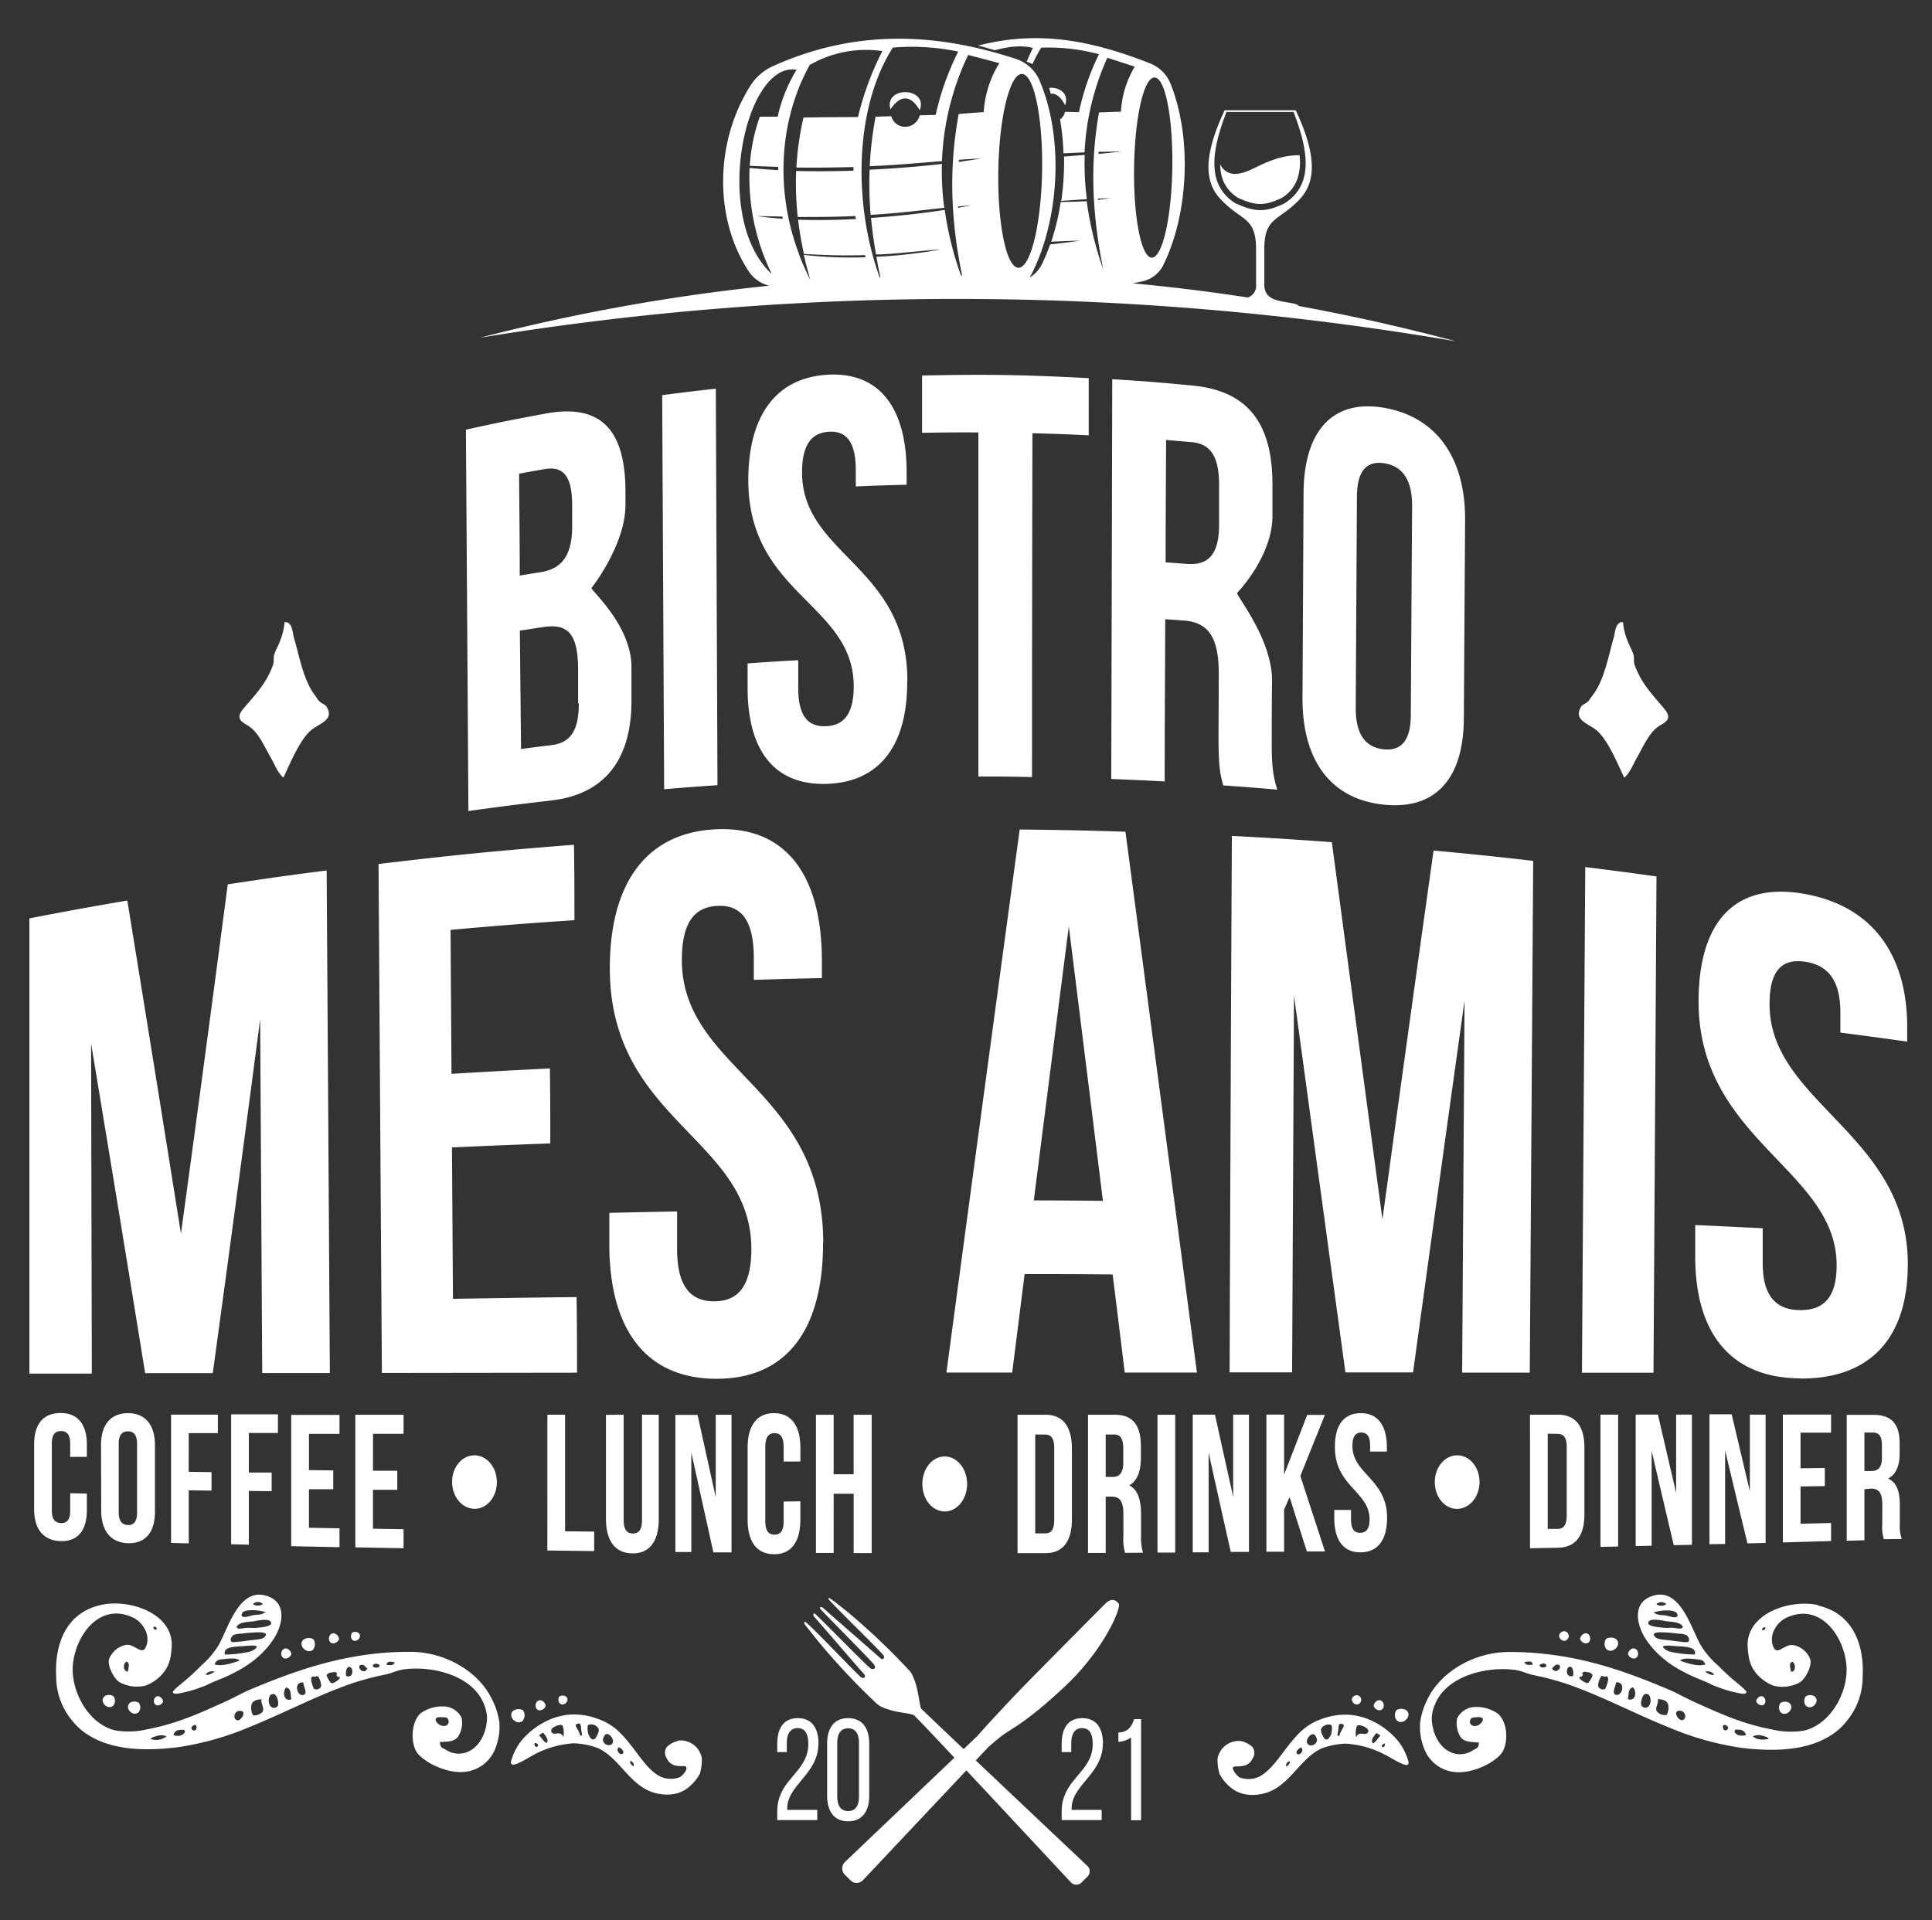
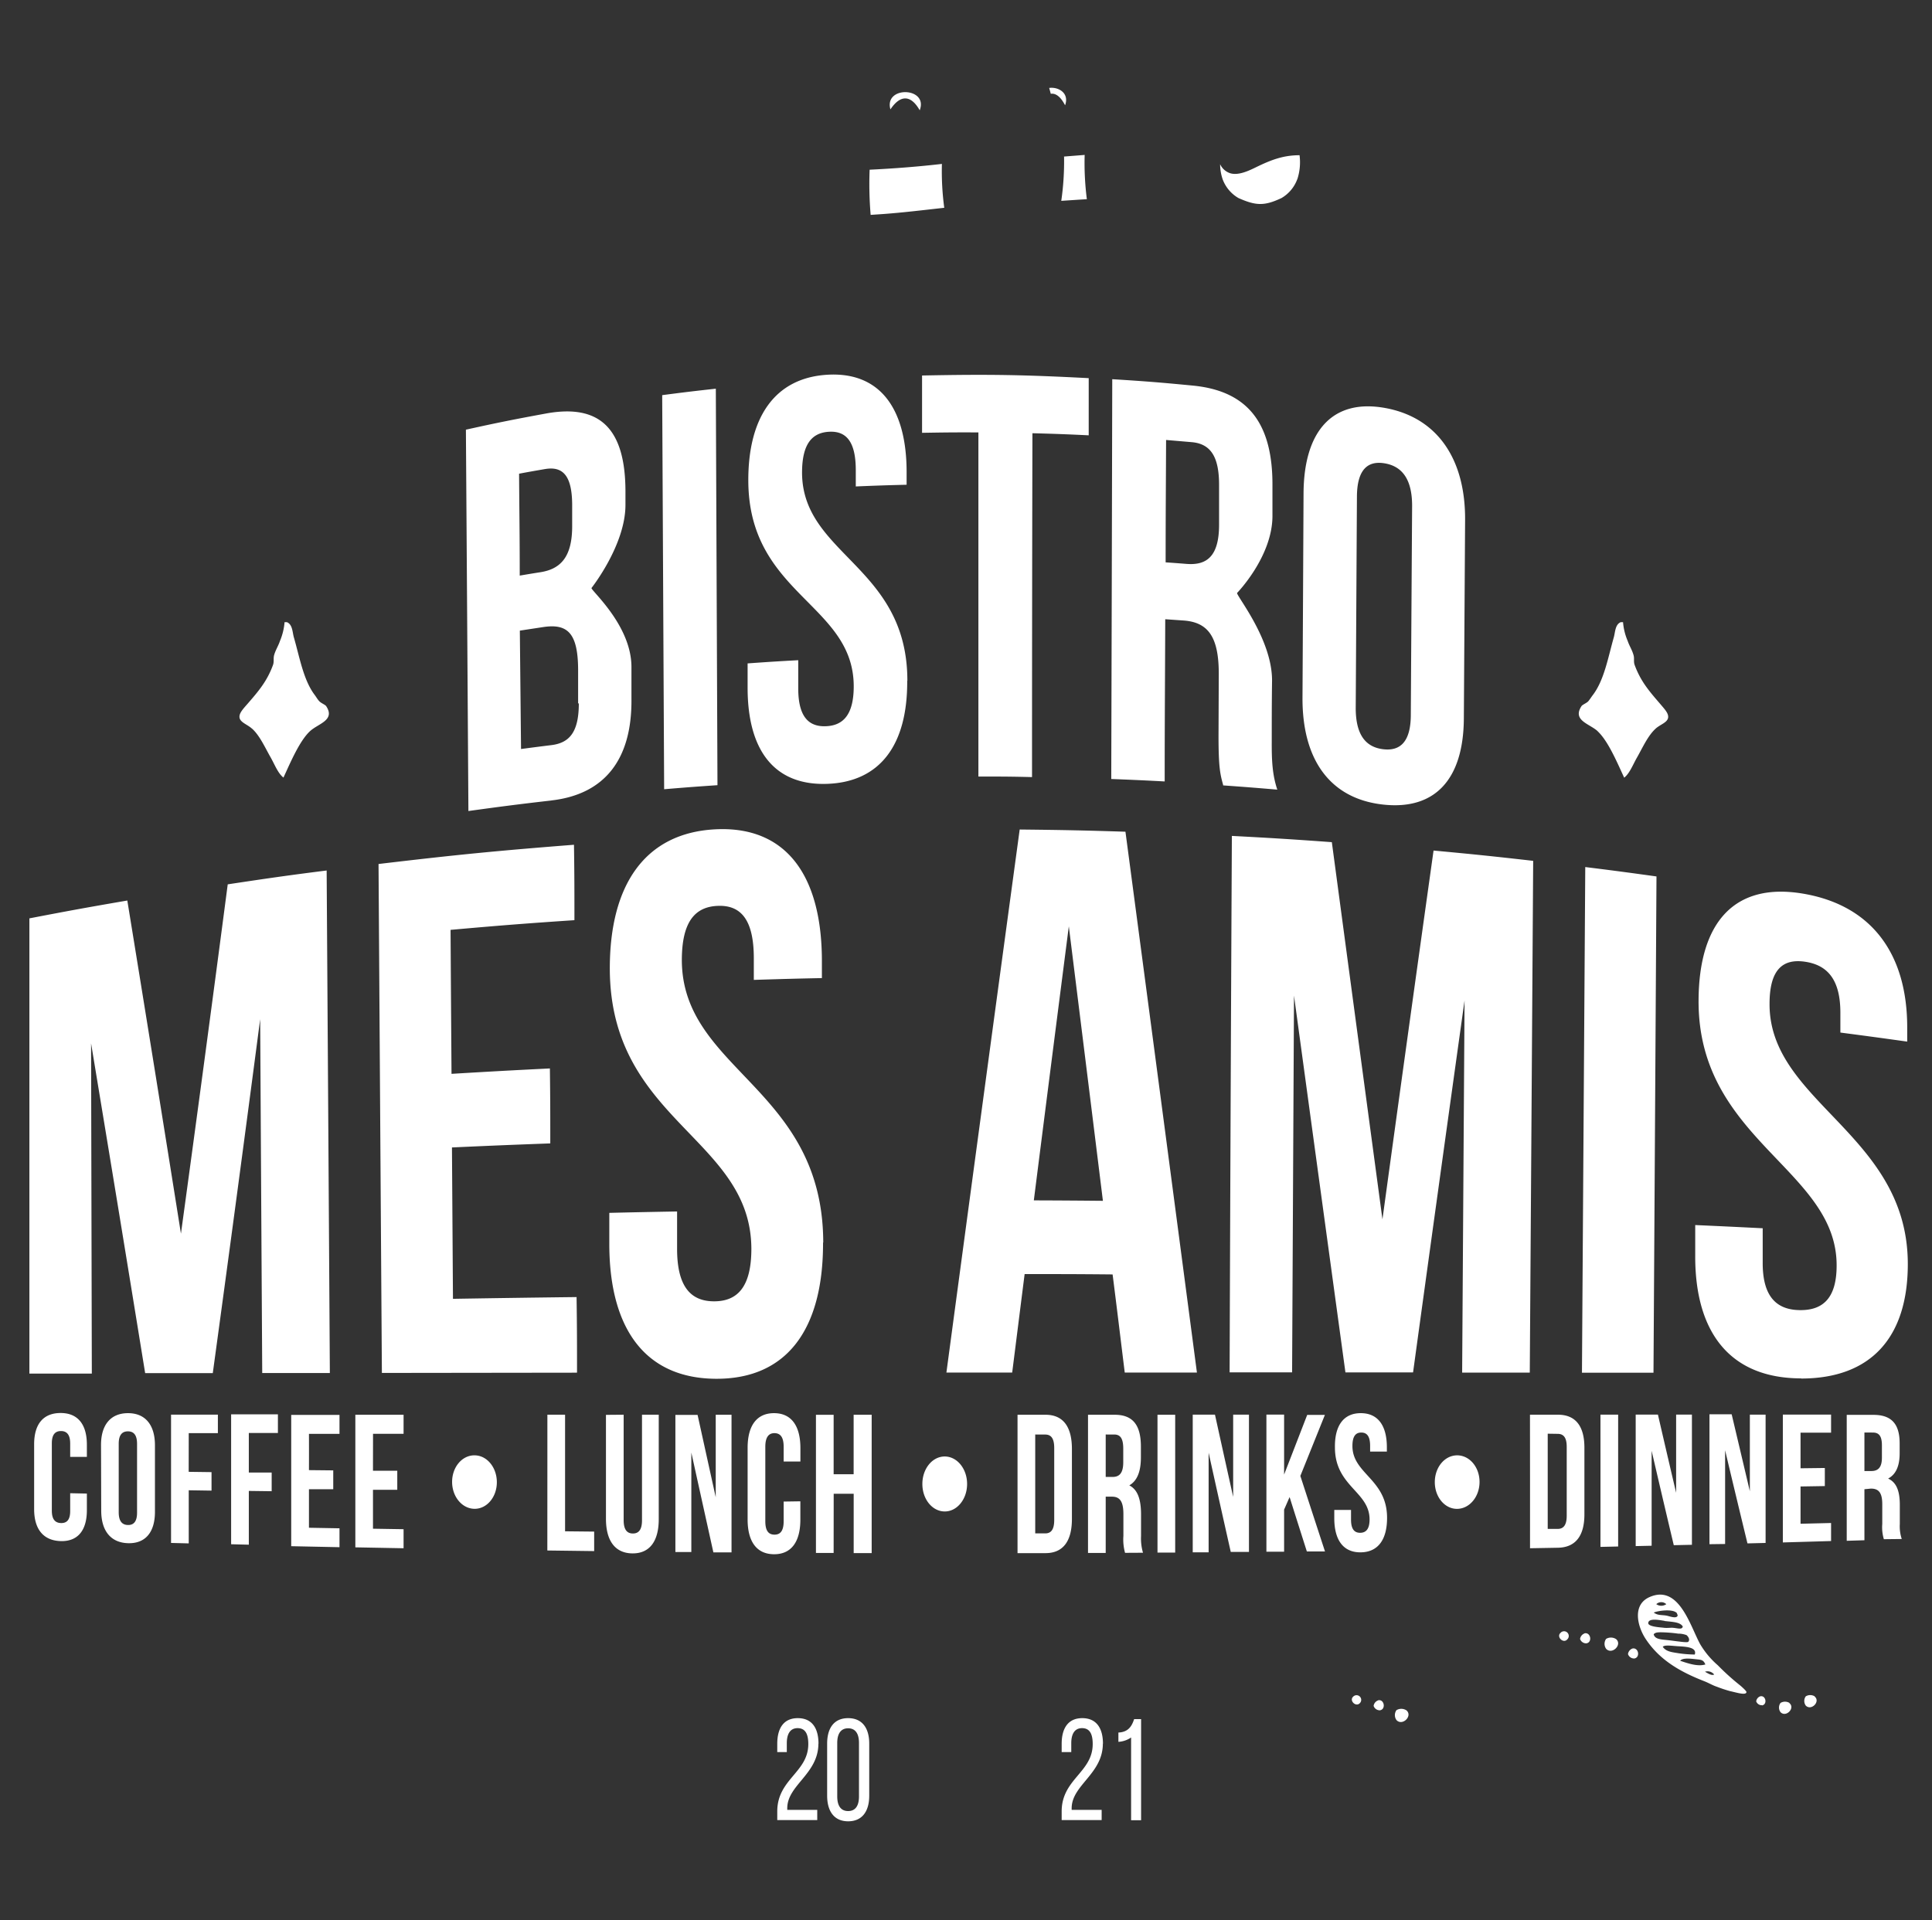
<svg xmlns="http://www.w3.org/2000/svg" id="logo-white" data-name="logo-white" viewBox="0 0 386.52 384.22">
  <rect x="0" y="0" width="386.52" height="384.22" fill="#333333" stroke="none" />
  <defs>
    <style>.cls-1{fill:#fff}</style>
  </defs>
  <path class="cls-1" d="M163.75 348.93c0-3.09-1.28-5.12-4.14-5.12s-4.11 2.05-4.11 5.14v1.65h1.91v-1.79c0-1.79.65-3 2.15-3s2.15 1.09 2.15 3.18c0 5.69-6.21 7-6.21 13.49v1.73h8v-2.05h-6v-.32c0-4.65 6.23-6.85 6.23-12.94M173.9 359.33V348.9c0-3.09-1.39-5.09-4.22-5.09s-4.2 2-4.2 5.09v10.43c0 3.09 1.39 5.12 4.2 5.12s4.22-2 4.22-5.12m-6.4.14v-10.69c0-1.85.71-2.94 2.18-2.94s2.17 1.09 2.17 2.94v10.69c0 1.83-.68 2.93-2.17 2.93s-2.18-1.1-2.18-2.93M220.66 348.93c0-3.09-1.29-5.12-4.14-5.12s-4.12 2.05-4.12 5.14v1.65h1.92v-1.79c0-1.79.65-3 2.15-3s2.14 1.09 2.14 3.18c0 5.69-6.21 7-6.21 13.49v1.73h8v-2.05h-6v-.32c0-4.65 6.24-6.85 6.24-12.94M223.75 346.7v1.85a5 5 0 002.54-.87v16.56h2V344h-1.39c-.47 1.42-1.16 2.6-3.15 2.69M259.56 35.82a10.93 10.93 0 00.43-4.76c-3.28 0-5.71.95-8.64 2.37-1.47.72-3.59 1.75-5.25 1.23a3.37 3.37 0 01-2-1.8 9.48 9.48 0 00.5 3 7.25 7.25 0 003.17 3.77c3.47 1.54 5.16 1.63 8.61 0a7.24 7.24 0 003.15-3.76M184 22.07c1.79-4.67-7.19-4.95-5.86-.18 2-3 4.12-2.91 5.86.18M174.18 43l2.5-.17c4.22-.31 8.2-.81 12.23-1.25a54.93 54.93 0 01-.47-8.78c-4.55.53-9.48.92-14.46 1.16a73.75 73.75 0 00.2 9M212.88 31.37a55.22 55.22 0 01-.56 8.82c1.7-.11 3.41-.23 5.12-.33A56.74 56.74 0 01217 31l-4.16.33M213.08 21.07c.91-2.46-1.35-3.73-3.18-3.47.11.38.22.78.32 1.17 1-.16 2 .61 2.86 2.3" />
-   <path class="cls-1" d="M291.28 68.3q-15.5-4.15-31.47-7.07c0-.18-.45-.38-1.33-.55-2.59-.51-5.54-.54-5.54-3.74v-7.07c0-6.6 2.92-5.52 7.15-10.07 3-3.27 3.55-8.33-.86-17.73H245c-4.41 9.4-3.91 14.46-.86 17.73 4.23 4.55 7.15 3.47 7.15 10.07v7.07a2.42 2.42 0 01-1.67 2.59q-11.37-1.76-23-2.83l1.88-.39a6.12 6.12 0 004.32-3.45c4.87-10 5.71-25 1.45-35.88a7.32 7.32 0 00-4.27-4.33c-12.46-4.89-22.87-6.5-34.37-3.51 1.27.22 2.13.6 3.41.9 2.82-.71 5.17-1.06 7.62-.44-.35.62-.89 1.87-1.27 2.76l.46.16a6.58 6.58 0 01.71.3 30 30 0 011.75-3.28 39.06 39.06 0 0111.55 1.31 49.18 49.18 0 00-4 11.59l-2.79-.07a2.59 2.59 0 01-1 1.54 47.05 47.05 0 01.69 6.77c1.31-.07 2.71-.13 4.22-.19a51.66 51.66 0 014.56-18.93c1.83.58 3.65 1.18 5.47 1.78a19.71 19.71 0 00-2.75 9l-4.39.15c-1.85 10.38-1.37 20.5.85 31.42a68.16 68.16 0 01-3.31-13.65c-1.11.07-3.05.12-5.21.17a46.71 46.71 0 01-1.89 7.94c1.64-.09 3.55-.17 5.78-.22-2.21.32-4.21.57-6 .76a37 37 0 01-1.54 3.74 6.66 6.66 0 01-2.37 2.77h-.17a4.6 4.6 0 00.36-.54c5.57-11 6.52-27.13 1.66-38.64a7.77 7.77 0 00-4.85-4.47c-17.11-5.61-33-5.58-48.69 1.53a10.62 10.62 0 00-4.14 3.5c-7.4 11.37-7.54 26.88-.58 37.46a6.74 6.74 0 003.56 2.74l.47.18a389.48 389.48 0 00-57.72 10.39 591.26 591.26 0 01195.2.73m-44-27.55c-6.29-3.83-4.62-11.28-1.91-18.35h13.42c2.71 7.06 4.37 14.49-1.88 18.33-3.77 1.8-5.81 1.72-9.63 0m-20.39-7.52c.18-10 2-17.89 4.15-17.7s3.67 8.41 3.49 18.36-2.05 17.86-4.16 17.68-3.66-8.39-3.48-18.34m-7.08-2.83c1.48 0 3-.06 4.5-.07-1.44.18-3 .35-4.53.49v-.42m-.12 9.62a2.17 2.17 0 010-.26l2.59-.11c-.83.13-1.69.25-2.58.37m-28 1.58v-.26c.85-.09 1.72-.17 2.59-.24-.83.17-1.7.34-2.59.5m.15-9.18v-.42c1.48-.11 3-.21 4.5-.29-1.44.26-3 .49-4.53.71m12.69-17.6c2.41.1 4.2 8.88 4 19.58s-2.34 19.29-4.75 19.2-4.19-8.84-4-19.55 2.33-19.33 4.74-19.23m-25.93-5.27a45.64 45.64 0 0113.17.79A53.8 53.8 0 00187.19 23l-3.19.07a3 3 0 01-3 2.3 2.86 2.86 0 01-2.7-2.12l-3.13.11a72.14 72.14 0 00-1.17 9.9l1.45-.07c4.48-.21 8.72-.6 13-.95A54 54 0 01193.69 11q3.12.8 6.24 1.64a20.92 20.92 0 00-3.13 9.79c-1.67.12-3.35.24-5 .38-2 10.8-1.6 21.23.68 32.33h-.22A66.63 66.63 0 01189 42c-4.55.71-9.62 1.26-14.74 1.61q.33 3.6 1 7.3h.87c4.17-.22 8-.73 12.09-1a97.69 97.69 0 01-12.89 1.47q.36 2.06.81 4.17H176c-5.35-14.81-5.05-34 2.61-46m-2.07.65a58.83 58.83 0 00-4.89 13.23q-5.46 0-10.9.09a58 58 0 00-1.42 10c3.69.06 7.34 0 11.42-.09v.72c-3.88.13-7.74.16-11.46.06a60.65 60.65 0 00.31 9.21c3.87 0 7.48 0 11.54-.19 0 .2.07.41.1.6-4 .2-7.89.26-11.57.13q.4 3.38 1.17 6.86c4.4.24 7.91.37 12.24.23 0 .14.08.28.12.42a80.06 80.06 0 01-12.38-.47q.56 2.49 1.29 5a47.61 47.61 0 01-2.29-5.19.25.25 0 000-.08C155 38 155.94 23.88 162 13a22.53 22.53 0 0114.44-2.79M159.34 14a30.7 30.7 0 00-3.76 9.36H152a36.36 36.36 0 00-2 9.83c2 .08 3.85.15 5.68.2v.65c-2-.11-3.89-.25-5.72-.44a44.08 44.08 0 004.45 21.25c-12.13-11.29-5.35-42.52 4.88-40.9m-2.69 29.82c-1.83-.12-3.58-.3-5.2-.54l5.14.11.06.43M217.51 373.35c-.4-.38-12.76-12.05-22.29-21.08l2.51-2.67s1.45-1.28 2.37-2c2.18-1.76 4.66-2.4 12.8-10s11.48-16 10.92-16.7-1.43-1.27-2.74.05-12.77 12.85-17 17.2c-3.18 3.31-7 7.46-8.58 9.26l-2.71 2.59c-4.85-4.6-8.49-8.07-8.51-8.12a3.58 3.58 0 01-.2-.71c-.19-1.1-.37-2.15-.61-3.24a11.53 11.53 0 00-.77-2.33 3.92 3.92 0 00-.68-1.21 134 134 0 00-12.73-12.06c-3.52-2.8-3.41-2.65-3.59-2.45s10.79 10.81 11.09 11.41-.26.94-.71.49-10.77-9.41-11.26-9.9-.9-.32-.75 0 10.6 10.75 10.86 11.31.06.68 0 .7-.19.21-.71 0-10.9-10.89-11.22-11-.46.28 0 .76 9.4 10.88 9.85 11.32.11 1-.49.72-11.05-11.45-11.35-11.16-.35.07 2.44 3.61a137.15 137.15 0 0012 12.81c.09.07.56.42.65.47a13.19 13.19 0 003.51 1.12c.59.12 1.16.21 1.75.3a9.15 9.15 0 011.44.35c.14.05 3.59 3.69 8.14 8.53l-21.84 20.82a1.79 1.79 0 00-.17 2.5l1.31 1.31a1.75 1.75 0 002.47-.18l20.63-21.91c9 9.64 20.65 22.13 20.94 22.44a1.48 1.48 0 002.09 0c.34-.33.67-.67 1-1a2.23 2.23 0 00.43-.49 1.54 1.54 0 00.13-1.24 1.64 1.64 0 00-.41-.62M98.41 340c-2.84-5.86-9.77-9.47-16.27-9.46a62 62 0 00-8.41.52c-8.45 1.12-15.82 3.73-23.61 7-1.71.72-3.23 1.62-4.89 2.37-5.29 2.41-9.9 4.5-15.69 5.59a16.21 16.21 0 01-6.49.24c-5.37-1.3-8.77-7.69-8.49-12.78.33-5.85 5.19-13.09 12.12-9.76 1.74.83 3.39 3.19 2.64 5.49s-2 0-3.88-.09a4.48 4.48 0 00-3.64 2.95c-.29 1.32.95 3.83 2.14 4.56a7.22 7.22 0 005.26.64 8.51 8.51 0 003.41-2.44c1.19-1.47 1.59-2.84 1.74-5.31.38-6.69-8.48-9.63-14.11-8.37-7.14 1.57-9.34 8-9 14.36a13.75 13.75 0 003.32 8.94 12.06 12.06 0 003.17 2.77c5.07 3.19 11.9 3.11 17.67 2.43a58.2 58.2 0 0014.36-4c7-2.8 13.76-6.45 20.92-8.89a61.22 61.22 0 016.52-1.7c1.19-.26 2.31-.83 3.52-1 5.61-.8 13.81 1.13 16.09 6.93a7.63 7.63 0 01.63 2.78c-.09 3.18-1.65 5.61-3.32 6.5a4.57 4.57 0 01-4.89-.13c-.56-.34-1.22-.36-1.22-1.56 1.38-.07 2.8 0 3.58-1a5 5 0 00.76-3.84 4.14 4.14 0 00-3-2.23 7.44 7.44 0 00-5.18 1.31c-1.87 1.67-2 5.42-1 7.45s6 4.73 9.83 4.28a7.29 7.29 0 006.13-4.77 11.53 11.53 0 00.77-5.19 14.63 14.63 0 00-1.49-4.59m-72.84-5.5c-1.05-.07-.95-1.69-.27-2 .77.22.39 1.21.27 2m5.17-9c.43 0 .69.19.55.61-.43 0-.69-.2-.55-.61m-.56 22.5c0-.31.72-.5 1.13-.6a2.65 2.65 0 012 .06 3.41 3.41 0 01-3.16.54m4.56-.77c.23-1.1 1.19-1.16 2.24-1.06-.06.18 0 .29.1.35-.42.77-1.22 1-2.34.71m3.78-1.09c-.47-.38 0-.79.35-.93.85-.32.5 1.63-.35.93m9-1.9c-1-.21-.69-1.94.55-1.89 1.47.07.17 2-.55 1.89m5.11-1.83c-.25.55-1.58 1.06-2 .77a3 3 0 01-.24-2.21c.34-.77 1.3-.93 2-.93-.32.67.56 1.6.21 2.37m2.9-.93c-1.23 1-2.23-.88-1.41-2.27 0-.09.44-.2.55-.23.75-.21 1.4 2.06.86 2.5m1.78-3.81c1.15.26.81 1.51 1.05 2.36-1.51.57-1.86-1.41-1.05-2.36m3.43 1.5c-1.32.33-2-2.72 0-2.49 0 .77 1 2.23 0 2.49m3.58-1.8a1 1 0 01-1.46.55s-.9-1.93-.38-2.4c.09-.09.53 0 .68 0s.35-.23.53-.07a3.73 3.73 0 01.63 1.95m3.7-1.6c0 .22-1.22 1.16-1.71 1a5.16 5.16 0 01-.9-1.5c.08-.33.37-.57 1-.64.23 0 .56-.17.85 0 .57.34-.08.3.2.7s.64-.05.58.45m1.28-.42c-.22-1 .22-2.39 1-1.63.43.43.37 2.07-1 1.63m3-2.24c.54-.11.83.38 1.21.73-.71 1.47-2.35-.49-1.21-.73m2.31.28c.13-.72.93-.56 1.4-.22-.08.62-1 .62-1.4.22m2.77-.29c.08-.85.91-.61 1.63-.51-.19.66-.9.61-1.63.51M88.5 343.6c.55.07.91 0 1.11.38.65 1.25-.86 1.84-1.89 1-.75-.63-1-1.54.78-1.34M135.64 348.37a4.73 4.73 0 00-2.23 1.2 2 2 0 000 2.31 2.48 2.48 0 001.88 1.44c1.17.23 1.69-.13 2 .29s-.63 1.6-1.26 2a5 5 0 01-4.1-.2c-3-1.66-4.8-5.66-8-8.79a11.67 11.67 0 00-4.51-2.73 13.38 13.38 0 00-6-.74 14.2 14.2 0 00-2.53.59 15.12 15.12 0 00-6.58 4.59 11.44 11.44 0 00-2.1 4.25.52.52 0 00.19.48c.59.44 3.45-1.43 4.53-2a19.38 19.38 0 017.85-2.22 15.43 15.43 0 014.79.94c4.05 1.79 6.19 6.92 10.46 8.66 2 .82 5.08 1.12 7.36-.51a9 9 0 002.63-3 10.07 10.07 0 00.39-3.09 4.3 4.3 0 00-4.77-3.54m-28.21 1.24c-.33.18-.71-.59-.41-.73s1 .47.41.73m1.95-.76c-.53-.13-1-1-1.52-1.52.3-.27.6-.52.87-.5.49.7 1.1 1.41.65 2m3.29-1.21c-.5-1.27-1.66-.3-2.17-.77-1-.92 1.45-1.84 1.91-1.57s.45 2.13.26 2.34m3.35-.4c-.1-.67-.74-1.37-.88-2 1.17-.76 1.06.3 1.11.79.08.77.46 1.73-.23 1.25m2.88.82c-.55.17-.72-.13-1.11-.78-.15-.26-.44-1.81-.06-2.09a1.71 1.71 0 012 .75c.31.65-.65 2.09-.78 2.12m3 1.19a1.19 1.19 0 01-1.33-1c-.05-.31.34-1.15.7-1.21.84-.15 2.15 1.83.63 2.25m2.56 1.73c-.45.28-1.42-.72-.71-1.34.72.35 1.23 1 .71 1.34m2.14 2.5c-.28-.37-.84-.77-.49-1.09.38.05.88.76.49 1.09" />
-   <path class="cls-1" d="M34.59 338.58c0 .75 2.09.07 3.25-.17a27.7 27.7 0 002.71-.9c.76-.24 1.6-.75 2.5-1.1 4.75-1.85 8.92-4.2 11.73-8.49 1.65-2.53 2.68-6.82-.83-8.35-5.87-2.54-8.14 5.8-10.1 9.44a17.17 17.17 0 01-3.53 4.22 49.24 49.24 0 01-4.43 4c-.23.17-1.31 1.12-1.3 1.34m18-17.6a1.73 1.73 0 01-2 0 1.46 1.46 0 012 0m-4 1.64c.85-.69 3.53-.38 4.51 0-.83.59-1.48.44-2.47.6-.59.09-2.09.75-2.32 0 0 0 .13-.53.28-.64m2.41 1.8c.74-.1 3.17-.66 3.25.43.06.76-2.61.9-3.09.95s-1.15-.05-1.68 0c-1 0-2 .48-2.14-.25.54-.91 2.07-.91 3.66-1.1m-4.32 2.79a4.63 4.63 0 011.66-.29 27.7 27.7 0 013.33-.27c.54 0 1.25 0 1.57.4-.26 1.12-1.78 1-3.26 1.21-.54.07-1.23.18-1.86.24-.3 0-1.65.22-1.8.05-.46-.5.15-1.19.36-1.34m1.83 2.22c1.19-.08 2.57-.29 2.91.13-.67 1-2 1.08-3.07 1.27a24 24 0 01-3.34.27c-.51-1.55 2-1.57 3.5-1.67M44.75 332c1-.11 2.7-.33 3.18.31-1.77.59-3.54 1.17-5 .75.36-.94.93-1 1.86-1.06m-1.83 2.51c-.65.37-1.34.83-1.83.56a1.67 1.67 0 011.83-.56M31.86 339.45c-1.15-.3-1.53 1.64-.37 1.81a1.19 1.19 0 001.15-.77 1.25 1.25 0 00-.78-1M70.4 326.77a1.21 1.21 0 000 1.29c.78.88 2.21-.5 1.35-1.29a1.22 1.22 0 00-1.4 0M111.87 339.51a1.21 1.21 0 00.06 1.28c.77.89 2.2-.49 1.34-1.28a1.22 1.22 0 00-1.4 0M66.6 328.84a1.29 1.29 0 001.24-.87 1.39 1.39 0 00-.89-1.11c-1.26-.3-1.62 1.83-.35 2M107.94 342.24a1.28 1.28 0 001.23-.88 1.33 1.33 0 00-.88-1.1c-1.26-.3-1.62 1.81-.35 2M57.06 331.88a1.29 1.29 0 001.23-.88 1.38 1.38 0 00-.88-1.11c-1.26-.29-1.62 1.82-.35 2M26 340.76c-1.23 1 .66 2.94 1.76 1.83a1.56 1.56 0 000-1.86 1.73 1.73 0 00-1.78 0M62.68 330a1.71 1.71 0 000-2 1.9 1.9 0 00-1.95.09c-1.31 1.12.81 3.19 2 1.94M104.63 344.23a1.69 1.69 0 000-2 1.89 1.89 0 00-1.94.09c-1.32 1.13.8 3.18 2 1.94M20.93 339.44c-1.23 1 .66 2.94 1.76 1.83a1.56 1.56 0 000-1.86 1.77 1.77 0 00-1.79 0M363.75 321.19c-5.63-1.26-14.49 1.68-14.11 8.37.15 2.47.54 3.84 1.73 5.31a8.61 8.61 0 003.42 2.44 7.19 7.19 0 005.25-.64c1.2-.73 2.44-3.24 2.15-4.56a4.48 4.48 0 00-3.63-2.95c-1.87 0-3.14 2.39-3.89.09s.9-4.66 2.64-5.49c6.93-3.33 11.79 3.91 12.11 9.76.29 5.09-3.11 11.48-8.49 12.78a16.39 16.39 0 01-6.49-.24c-5.78-1.09-10.39-3.18-15.68-5.59-1.66-.75-3.18-1.65-4.89-2.37-7.78-3.32-15.16-5.92-23.61-7a63.85 63.85 0 00-8.41-.53c-6.5 0-13.43 3.61-16.27 9.47a14.63 14.63 0 00-1.46 4.59 11.67 11.67 0 00.77 5.19 7.28 7.28 0 006.12 4.77c3.81.42 8.62-2.18 9.68-4.21s.91-5.78-1-7.45a7.4 7.4 0 00-5.17-1.31 4.18 4.18 0 00-3 2.23 5 5 0 00.77 3.84c.77.94 2.2.89 3.58 1 0 1.2-.66 1.22-1.22 1.56a4.57 4.57 0 01-4.89.13c-1.67-.89-3.23-3.32-3.32-6.5a7.63 7.63 0 01.63-2.78c2.28-5.79 10.47-7.73 16.09-6.93 1.21.16 2.32.73 3.52 1a60.43 60.43 0 016.51 1.7c7.17 2.44 13.91 6.09 20.93 8.89a58.2 58.2 0 0014.36 4c5.76.68 12.59.76 17.67-2.43a11.75 11.75 0 003.17-2.78 13.71 13.71 0 003.32-8.93c.37-6.32-1.82-12.79-9-14.36m-5.05 11.27c.66.35.77 2-.28 2-.12-.83-.51-1.82.28-2m-6-6.31c-.14-.42.12-.57.55-.61.14.41-.12.57-.55.61m-58.36 17.79c.19-.38.54-.31 1.1-.38 1.74-.2 1.53.71.78 1.34-1 .88-2.54.29-1.88-1M305 332.59c.72-.1 1.55-.34 1.62.51-.73.1-1.43.15-1.62-.51m3 .58c.47-.35 1.28-.5 1.4.22-.34.4-1.32.4-1.4-.22m2.51.67c.38-.35.67-.84 1.21-.73 1.14.24-.5 2.2-1.21.73m4.2 1.51c-1.37.44-1.43-1.2-1-1.63.77-.76 1.22.68 1 1.63m3 1.41c-.5.17-1.71-.77-1.72-1-.06-.5.26 0 .58-.45s-.37-.36.2-.7c.29-.17.62 0 .85 0 .6.08.9.32 1 .65a5.12 5.12 0 01-.88 1.5m3.44 1.16a1 1 0 01-1.46-.55 3.58 3.58 0 01.63-1.94c.18-.17.48.06.53.06s.58-.06.68 0c.52.47-.39 2.41-.38 2.4m2.12 1.25c-1-.26 0-1.72 0-2.49 2-.23 1.31 2.82 0 2.49m2.37.86c.25-.85-.09-2.1 1.06-2.36.81.95.45 2.93-1.06 2.36m2.84 1.45c-.54-.44.11-2.71.86-2.5.11 0 .5.13.55.23.82 1.39-.17 3.27-1.41 2.27m4.92 1.7a2 2 0 01-2-.77c-.36-.77.53-1.7.2-2.37.76 0 1.72.16 2.06.93a3 3 0 01-.24 2.21m3.09 1.06c-.72.13-2-1.82-.55-1.89 1.24-.05 1.59 1.68.55 1.89m9 1.9c-.87.7-1.21-1.25-.36-.93.37.14.81.55.36.93m1.43.38c.12-.06.15-.17.1-.35 1.05-.1 2 0 2.24 1.06-1.13.27-1.93.06-2.34-.71m3.74.94a2.65 2.65 0 012-.06c.41.1 1.08.29 1.14.6-1.36.26-2.47.16-3.17-.54M279.69 348.37a15.2 15.2 0 00-6.59-4.59 14.1 14.1 0 00-2.54-.59 13.34 13.34 0 00-6 .74 11.67 11.67 0 00-4.51 2.73c-3.17 3.13-5 7.13-8 8.79a5 5 0 01-4.1.2c-.64-.44-1.52-1.68-1.26-2s.82-.06 2-.29a2.48 2.48 0 001.89-1.44 2 2 0 000-2.31 4.73 4.73 0 00-2.23-1.2 4.29 4.29 0 00-4.77 3.54A10.07 10.07 0 00244 355a8.94 8.94 0 002.62 3c2.28 1.63 5.34 1.33 7.37.51 4.27-1.74 6.41-6.88 10.46-8.66a15.43 15.43 0 014.78-.94 19.38 19.38 0 017.86 2.22c1.08.53 3.94 2.4 4.53 2a.52.52 0 00.19-.48 11.57 11.57 0 00-2.09-4.25m-22.28 5.11c-.39-.33.11-1 .5-1.09.35.32-.21.72-.5 1.09m2.15-2.5c-.52-.34 0-1 .71-1.34.71.62-.26 1.62-.71 1.34m2.57-1.73c-1.53-.42-.22-2.4.62-2.25.36.06.74.9.7 1.21a1.18 1.18 0 01-1.32 1m4.07-2c-.4.65-.57 1-1.11.78-.14 0-1.09-1.47-.78-2.12a1.69 1.69 0 011.94-.75c.39.28.1 1.83-.05 2.09m1.77 0c-.69.48-.31-.48-.23-1.25.05-.49-.06-1.55 1.11-.79-.14.67-.78 1.37-.88 2m5.52-.37c-.51.47-1.67-.5-2.18.77-.18-.21-.17-2.08.27-2.34s2.9.65 1.91 1.57m1.11 2c-.44-.61.17-1.32.66-2 .27 0 .57.23.86.5-.51.49-1 1.39-1.52 1.52m2 .75c-.56-.25.24-.72.41-.72s-.08.91-.41.72" />
  <path class="cls-1" d="M340.94 336.41c.9.35 1.75.86 2.5 1.1a27.7 27.7 0 002.71.9c1.16.24 3.21.92 3.25.17 0-.22-1.07-1.17-1.3-1.35a47.63 47.63 0 01-4.43-4 17.17 17.17 0 01-3.53-4.22c-2-3.64-4.23-12-10.1-9.44-3.52 1.53-2.48 5.82-.83 8.35 2.81 4.29 7 6.64 11.73 8.49m2-1.33c-.49.27-1.17-.19-1.84-.56a1.68 1.68 0 011.84.56m-1.8-2c-1.5.42-3.27-.17-5-.75.48-.64 2.14-.42 3.18-.31s1.49.12 1.86 1.06m-2.12-2a24 24 0 01-3.33-.27c-1.09-.19-2.4-.27-3.07-1.27.33-.42 1.72-.21 2.91-.13 1.47.1 4 .12 3.49 1.67m-1.3-2.55c-.15.17-1.5 0-1.81-.05-.62-.06-1.31-.17-1.85-.23-1.48-.2-3-.1-3.26-1.22.32-.42 1-.4 1.57-.4a27.7 27.7 0 013.33.27 4.67 4.67 0 011.66.29c.21.15.82.84.36 1.34m-4.4-7.53a1.73 1.73 0 01-2 0 1.46 1.46 0 012 0m2 1.63a1.81 1.81 0 01.28.65c-.23.74-1.73.08-2.32 0-1-.16-1.64 0-2.47-.6 1-.41 3.66-.72 4.51 0m-2.36 1.69c1.59.19 3.12.19 3.66 1.1-.13.73-1.12.29-2.15.25-.52 0-1.08.08-1.67 0s-3.15-.19-3.09-.95c.07-1.09 2.51-.53 3.25-.43M352.5 341.26c1.15-.17.78-2.11-.37-1.81a1.24 1.24 0 00-.78 1 1.17 1.17 0 001.15.77M313.54 328.06a.94.94 0 10-1.36-1.29c-.84.79.59 2.17 1.36 1.29M270.72 339.51c-.86.79.57 2.17 1.35 1.28a.93.93 0 10-1.35-1.28M317 326.86a1.39 1.39 0 00-.89 1.11 1.29 1.29 0 001.24.87c1.27-.15.91-2.28-.35-2M275.7 340.26a1.36 1.36 0 00-.89 1.1 1.3 1.3 0 001.24.88c1.27-.17.9-2.29-.35-2M326.93 331.88c1.27-.17.91-2.28-.35-2a1.38 1.38 0 00-.88 1.11 1.28 1.28 0 001.23.88M358 340.76a1.73 1.73 0 00-1.78 0 1.56 1.56 0 000 1.86c1.1 1.11 3-.83 1.76-1.83M321.33 327.94a1.71 1.71 0 000 2c1.17 1.25 3.28-.82 2-1.94a1.89 1.89 0 00-1.94-.09M279.39 342.2a1.69 1.69 0 000 2c1.17 1.24 3.28-.81 2-1.94a1.89 1.89 0 00-1.94-.09M363.05 339.44a1.75 1.75 0 00-1.78 0 1.58 1.58 0 000 1.86c1.11 1.11 3-.83 1.76-1.83M18.22 208.77c4.28 25.87 6.45 39.08 10.82 66h13.53q4.84-35.4 9.48-70.83.2 35.4.41 70.81h13.53q-.31-50.28-.64-100.56c-7.93 1-11.89 1.58-19.79 2.77q-4.58 35-9.36 69.9-5.3-33.34-10.73-66.66c-7.86 1.35-11.77 2.06-19.59 3.57v91.09h12.49l-.15-66M115.44 274.64c0-6 0-9.05-.09-15.09-9.9.12-14.84.19-24.73.35l-.2-30.29c7.87-.36 11.8-.52 19.67-.81 0-6 0-9-.08-15-7.88.39-11.82.61-19.68 1.08-.08-11.52-.12-17.28-.19-28.81 9.89-.88 14.85-1.27 24.78-1.94 0-6 0-9.05-.09-15.09-15.68 1.23-23.51 2-39.1 3.85q.33 50.93.67 101.84l39-.05M164.7 248.62c-.08-30.94-28.19-34.42-28.29-56.45 0-7.65 2.57-10.7 7.15-10.9s7.22 2.64 7.25 10.35v4.46c5.45-.17 8.17-.25 13.62-.36v-3.4c0-17.33-7.3-27.09-21.32-26.37S121.94 177 122 194c.17 30.33 28.24 33.71 28.32 55.88 0 7.7-2.82 10.49-7.38 10.52s-7.44-2.69-7.48-10.34v-7.64c-5.42.1-8.13.15-13.56.28v6.51c.09 17 7.43 26.69 21.48 26.69s21.32-9.9 21.28-27.23M204 166q-7.38 54.33-14.66 108.66h13.16c1-7.89 1.49-11.83 2.49-19.71 7 0 10.56 0 17.6.07 1 7.87 1.46 11.79 2.43 19.64h14.44q-7.12-54.12-14.3-108.23c-8.45-.27-12.68-.35-21.14-.44m2.81 74.21c2.79-22 4.19-32.93 7-54.84 2.74 22 4.11 33 6.82 54.93-5.53-.05-8.29-.07-13.83-.09M276.59 244.11q-5.08-37.79-10.14-75.59c-8-.58-12-.83-20-1.25q-.27 53.73-.45 107.35h12.5l.38-75.4q5.13 37.71 10.29 75.41h13.53q5.1-37.21 10.3-74.43l-.48 74.47h13.53q.35-51.21.68-102.41c-8-.91-11.94-1.32-19.93-2.06q-5.18 36.94-10.24 73.9M331.4 175.38c-5.69-.79-8.54-1.17-14.25-1.88l-.66 101.19h14.31q.31-49.67.6-99.34M360.33 275.85c14.06 0 21.35-8.32 21.35-22.9 0-26-27.74-32.33-27.66-52.07 0-6.85 2.62-9.1 7.12-8.43s7.07 3.61 7.05 10.29v3.88c5.35.7 8 1.06 13.37 1.81v-2.86c0-14.58-7-24.36-20.74-26.73s-20.92 5.62-21 21.31c-.16 28 27.67 33.82 27.62 53.09 0 6.69-2.88 9-7.43 8.92s-7.39-2.65-7.36-9.52v-6.86c-5.39-.27-8.09-.4-13.5-.64v6c-.09 15.71 7.15 24.68 21.2 24.68M110.33 160.17c10.62-1.22 16.12-8.18 16-20.3v-6.39c0-8.3-8-15.22-8-15.81 0 0 6.84-8.63 6.8-16.7v-2.8c-.06-12.11-4.88-17.45-15.92-15.42-6.42 1.18-9.63 1.82-16 3.23q.26 38.16.5 76.31c6.67-.92 10-1.35 16.69-2.12m5.4-19.42c0 5.79-1.9 7.9-5.47 8.35-2.44.3-3.66.46-6.09.78l-.24-23.69 4.74-.72c4.83-.71 6.88 1.25 6.92 8.49v6.79M109 93.87c3.77-.66 5.43 1.53 5.47 7.09v4.34c0 6.22-2.37 8.57-6.34 9.2-1.66.26-2.49.4-4.15.68 0-8.16-.08-12.23-.13-20.39 2-.38 3.07-.56 5.13-.92M143.21 77.78c-4.3.47-6.44.73-10.73 1.29l.39 78.86c4.27-.36 6.4-.52 10.67-.81l-.33-79.34M181.53 136.22c0-22.93-21-25.17-21.07-41.61 0-5.7 1.93-8 5.36-8.21s5.38 1.9 5.39 7.63v3.31c4.07-.17 6.11-.24 10.17-.34v-2.52c0-12.85-5.42-20.13-15.89-19.49s-15.83 8.5-15.78 21.24c.09 22.73 21.06 24.61 21.09 41.09 0 5.72-2.12 7.85-5.53 8s-5.56-1.8-5.57-7.51v-5.7c-4.05.22-6.08.35-10.13.64v4.88c0 12.73 5.51 19.63 16 19.22s16-7.77 15.93-20.62M206.47 155.5q0-34.4.08-68.81c4.5.12 6.75.2 11.26.42V75.67c-13.33-.69-20-.79-33.34-.53v11.47c4.51-.08 6.76-.1 11.27-.08v68.86c4.29 0 6.43 0 10.71.11M244.68 157.16c4.35.31 6.52.48 10.86.85-1-3-1.13-5.85-1.11-9.68 0-4.86 0-7.3.06-12.17 0-8.22-7.05-16.81-7-17.5 0 0 7-7.18 7.08-15.29v-6.2c.06-12.17-4.67-18.88-15.81-20-6.49-.63-9.74-.89-16.24-1.29q-.09 40-.2 80c4.28.17 6.42.26 10.69.49 0-13 .07-19.47.11-32.46l3.71.26c4.86.36 7 3.27 7 10.64l-.05 12.47c0 6.46.36 7.73.93 9.81m-7.32-44.25c-1.67-.13-2.51-.2-4.19-.31 0-9.8.05-14.69.09-24.49l5.17.44c3.81.35 5.46 3 5.43 8.69v7.82c0 6.35-2.47 8.16-6.47 7.85M277.11 81.64c-10.47-1.9-16.26 4.53-16.32 17.1-.08 16.34-.12 24.51-.21 40.85-.06 12.57 5.62 20.22 16.05 21.4s16.15-5 16.23-17.19l.25-39.73c.08-12.22-5.55-20.53-16-22.43m5.14 61.36c0 5.52-2.18 7.34-5.56 6.92s-5.49-2.77-5.46-8.34c.1-16.84.14-25.26.24-42.09 0-5.57 2.18-7.35 5.57-6.77s5.5 3.08 5.47 8.6c-.11 16.67-.16 25-.26 41.68M50.46 145.83c1.55 1.44 2.53 3.71 3.71 5.77.8 1.42 1.44 3.15 2.54 4 1.44-3.13 3.23-7.36 5.31-9.29 1.65-1.53 5.1-2.17 3.24-5-.2-.31-1-.58-1.39-1s-.62-.87-.92-1.26c-2.26-3-3-7.53-4.17-11.55-.28-1-.25-2.55-1.38-3h-.47a12.2 12.2 0 01-.92 3.76c-.3.92-.87 1.8-1.15 2.77-.21.67 0 1.32-.23 2-1.21 3.34-3 5.37-5.09 7.79-1 1.14-1.73 1.93-1.62 2.76.13 1 1.62 1.39 2.54 2.27M319.63 146.33c2.08 1.93 3.86 6.16 5.31 9.29 1.1-.87 1.74-2.6 2.54-4 1.17-2.06 2.16-4.33 3.7-5.77.92-.88 2.41-1.23 2.55-2.27.1-.83-.65-1.62-1.62-2.76-2.08-2.42-3.88-4.45-5.09-7.79-.24-.68 0-1.33-.23-2-.28-1-.85-1.85-1.15-2.77a11.92 11.92 0 01-.93-3.76h-.46c-1.13.46-1.1 2-1.38 3-1.14 4-1.92 8.56-4.18 11.55-.3.39-.62.9-.92 1.26s-1.18.69-1.38 1c-1.86 2.86 1.59 3.5 3.24 5M17.38 298.87v3.34c0 4-1.8 6.29-5.28 6.17s-5.27-2.45-5.27-6.38v-13c0-4 1.8-6.24 5.28-6.25s5.27 2.3 5.27 6.34v2.44h-3.34v-2.69c0-1.79-.71-2.48-1.84-2.48s-1.83.67-1.83 2.45v13.48c0 1.79.71 2.45 1.83 2.48s1.84-.59 1.84-2.38v-3.59zM20.21 289.14c0-4 1.91-6.35 5.38-6.36s5.41 2.34 5.41 6.44v13.3c0 4.09-1.91 6.38-5.38 6.28s-5.37-2.48-5.37-6.52zm3.54 13.47c0 1.82.71 2.52 1.83 2.55s1.84-.64 1.84-2.46v-13.77c0-1.82-.7-2.51-1.83-2.51s-1.84.68-1.84 2.49zM37.75 294.52l4.57.06v3.7l-4.56-.07v10.63l-3.54-.09v-25.67h9.37v3.7h-5.83zM49.78 294.66h4.57v3.74l-4.57-.06v10.76l-3.54-.09v-26h9.36v3.74h-5.82v7.91zM61.81 294.18l4.86.05V298h-4.86v7.71l6.11.11v3.78l-9.66-.2v-26.27h9.66v3.79h-6.11c.01 2.37.01 4.82 0 7.26zM74.62 294.3h4.86v3.81h-4.86v7.79l6.12.1v3.81l-9.65-.18V283.1h9.65v3.81h-6.11c0 2.45-.01 4.92-.01 7.39zM94.93 291.22c2.48 0 4.47 2.41 4.47 5.38s-2 5.35-4.48 5.32-4.47-2.43-4.47-5.39 2-5.33 4.48-5.31zM109.51 283.09h3.54v23.33l5.82.06v3.9l-9.37-.12q.01-13.59.01-27.17zM124.77 283.09v21.1c0 1.95.71 2.66 1.83 2.67s1.84-.68 1.84-2.64v-21.13h3.35V304c0 4.39-1.81 6.88-5.28 6.84s-5.28-2.55-5.28-6.92v-20.8zM138.31 290.67v19.9h-3.19v-27.44h4.44q1.81 8.22 3.63 16.47v-16.5h3.16v27.54h-3.63q-2.21-10-4.41-19.97zM160.12 300.42v3.67c0 4.42-1.8 6.94-5.28 6.92s-5.28-2.56-5.27-7v-14.3c0-4.41 1.81-6.93 5.28-6.93s5.28 2.53 5.28 7v2.68h-3.35v-2.95c0-2-.71-2.72-1.83-2.73s-1.84.75-1.84 2.72v14.9c0 2 .7 2.68 1.83 2.69s1.84-.7 1.84-2.68v-3.94zM166.78 310.75h-3.54v-27.64h3.54V295h4v-11.9h3.61v27.68h-3.6v-11.87h-4c0 3.94-.01 7.89-.01 11.84zM189 291.45c2.48 0 4.48 2.46 4.48 5.5s-2 5.51-4.48 5.5-4.47-2.45-4.47-5.5 1.99-5.5 4.47-5.5zM203.57 283.1h5.6c3.54 0 5.28 2.41 5.28 6.84v14c0 4.42-1.73 6.84-5.27 6.85h-5.61zm3.54 3.95v19.79h2c1.13 0 1.8-.71 1.8-2.69v-14.4c0-2-.68-2.69-1.8-2.69zM225.08 310.73a10 10 0 01-.33-3.39V303c0-2.57-.71-3.52-2.32-3.51h-1.22v11.26h-3.54V283.1H223c3.67 0 5.24 2.09 5.25 6.35v2.17c0 2.84-.74 4.7-2.32 5.61 1.77.9 2.35 3 2.35 5.87v4.26a10.15 10.15 0 00.39 3.35zm-3.87-23.68v8.49h1.38c1.32 0 2.13-.72 2.13-2.93v-2.72c0-2-.55-2.84-1.81-2.84zM231.57 283.1h3.54v27.58h-3.54V283.1zM241.8 290.69v19.94h-3.18v-27.55h4.45q1.81 8.23 3.64 16.45v-16.45h3.16v27.47h-3.64q-2.23-9.89-4.43-19.86zM258 299.57c-.37.84-.73 1.68-1.1 2.51v8.42h-3.54v-27.43h3.54v12l4.62-11.94h3.54l-4.91 12.21q2.46 7.57 4.93 15.11h-3.63c-1.15-3.62-2.31-7.25-3.45-10.88zM272.24 282.78c3.44 0 5.22 2.49 5.22 6.83v.86h-3.35v-1.13c0-1.94-.64-2.68-1.77-2.68s-1.77.75-1.77 2.69c0 5.61 6.93 6.62 6.93 14.38 0 4.35-1.8 6.86-5.27 6.9s-5.28-2.43-5.29-6.8v-1.68h3.35v1.94c0 1.95.71 2.64 1.84 2.63s1.87-.72 1.87-2.67c0-5.6-6.92-6.6-6.93-14.4-.07-4.37 1.73-6.87 5.17-6.87zM291.52 291.22c2.48 0 4.48 2.36 4.48 5.32s-2 5.36-4.47 5.39-4.47-2.35-4.48-5.32 1.95-5.38 4.47-5.39zM306.09 283.09h5.6c3.54 0 5.28 2.31 5.29 6.55v13.41c0 4.24-1.74 6.59-5.28 6.66l-5.6.1q.01-13.37-.01-26.72zm3.55 3.8v19.05h2c1.12 0 1.8-.72 1.8-2.62V289.5c0-1.9-.68-2.58-1.81-2.58zM320.19 283.08h3.54v26.38l-3.54.08q.01-13.23 0-26.46zM330.43 290.31v19l-3.19.07v-26.31h4.45q1.81 7.85 3.64 15.64v-15.64h3.16v26.05l-3.63.08q-2.23-9.39-4.43-18.89zM345.13 290.21v18.75L342 309v-26h4.44q1.83 7.73 3.64 15.41v-15.33h3.15v25.67l-3.63.09q-2.25-9.27-4.47-18.63zM360.22 293.81l4.86-.06v3.62l-4.86.08v7.46l6.11-.15v3.61l-9.65.28v-25.58h9.65v3.61h-6.11zM376.89 308a8.22 8.22 0 01-.32-3.06v-3.92c0-2.32-.71-3.17-2.32-3.14L373 298v10.21l-3.54.11v-25.2h5.35c3.66 0 5.24 1.88 5.24 5.72v1.95c0 2.56-.74 4.24-2.31 5.08 1.76.79 2.34 2.66 2.34 5.26v3.83a8 8 0 00.39 3zM373 286.65v7.71h1.38c1.32 0 2.12-.67 2.12-2.67v-2.46c0-1.79-.54-2.57-1.8-2.57z" />
</svg>